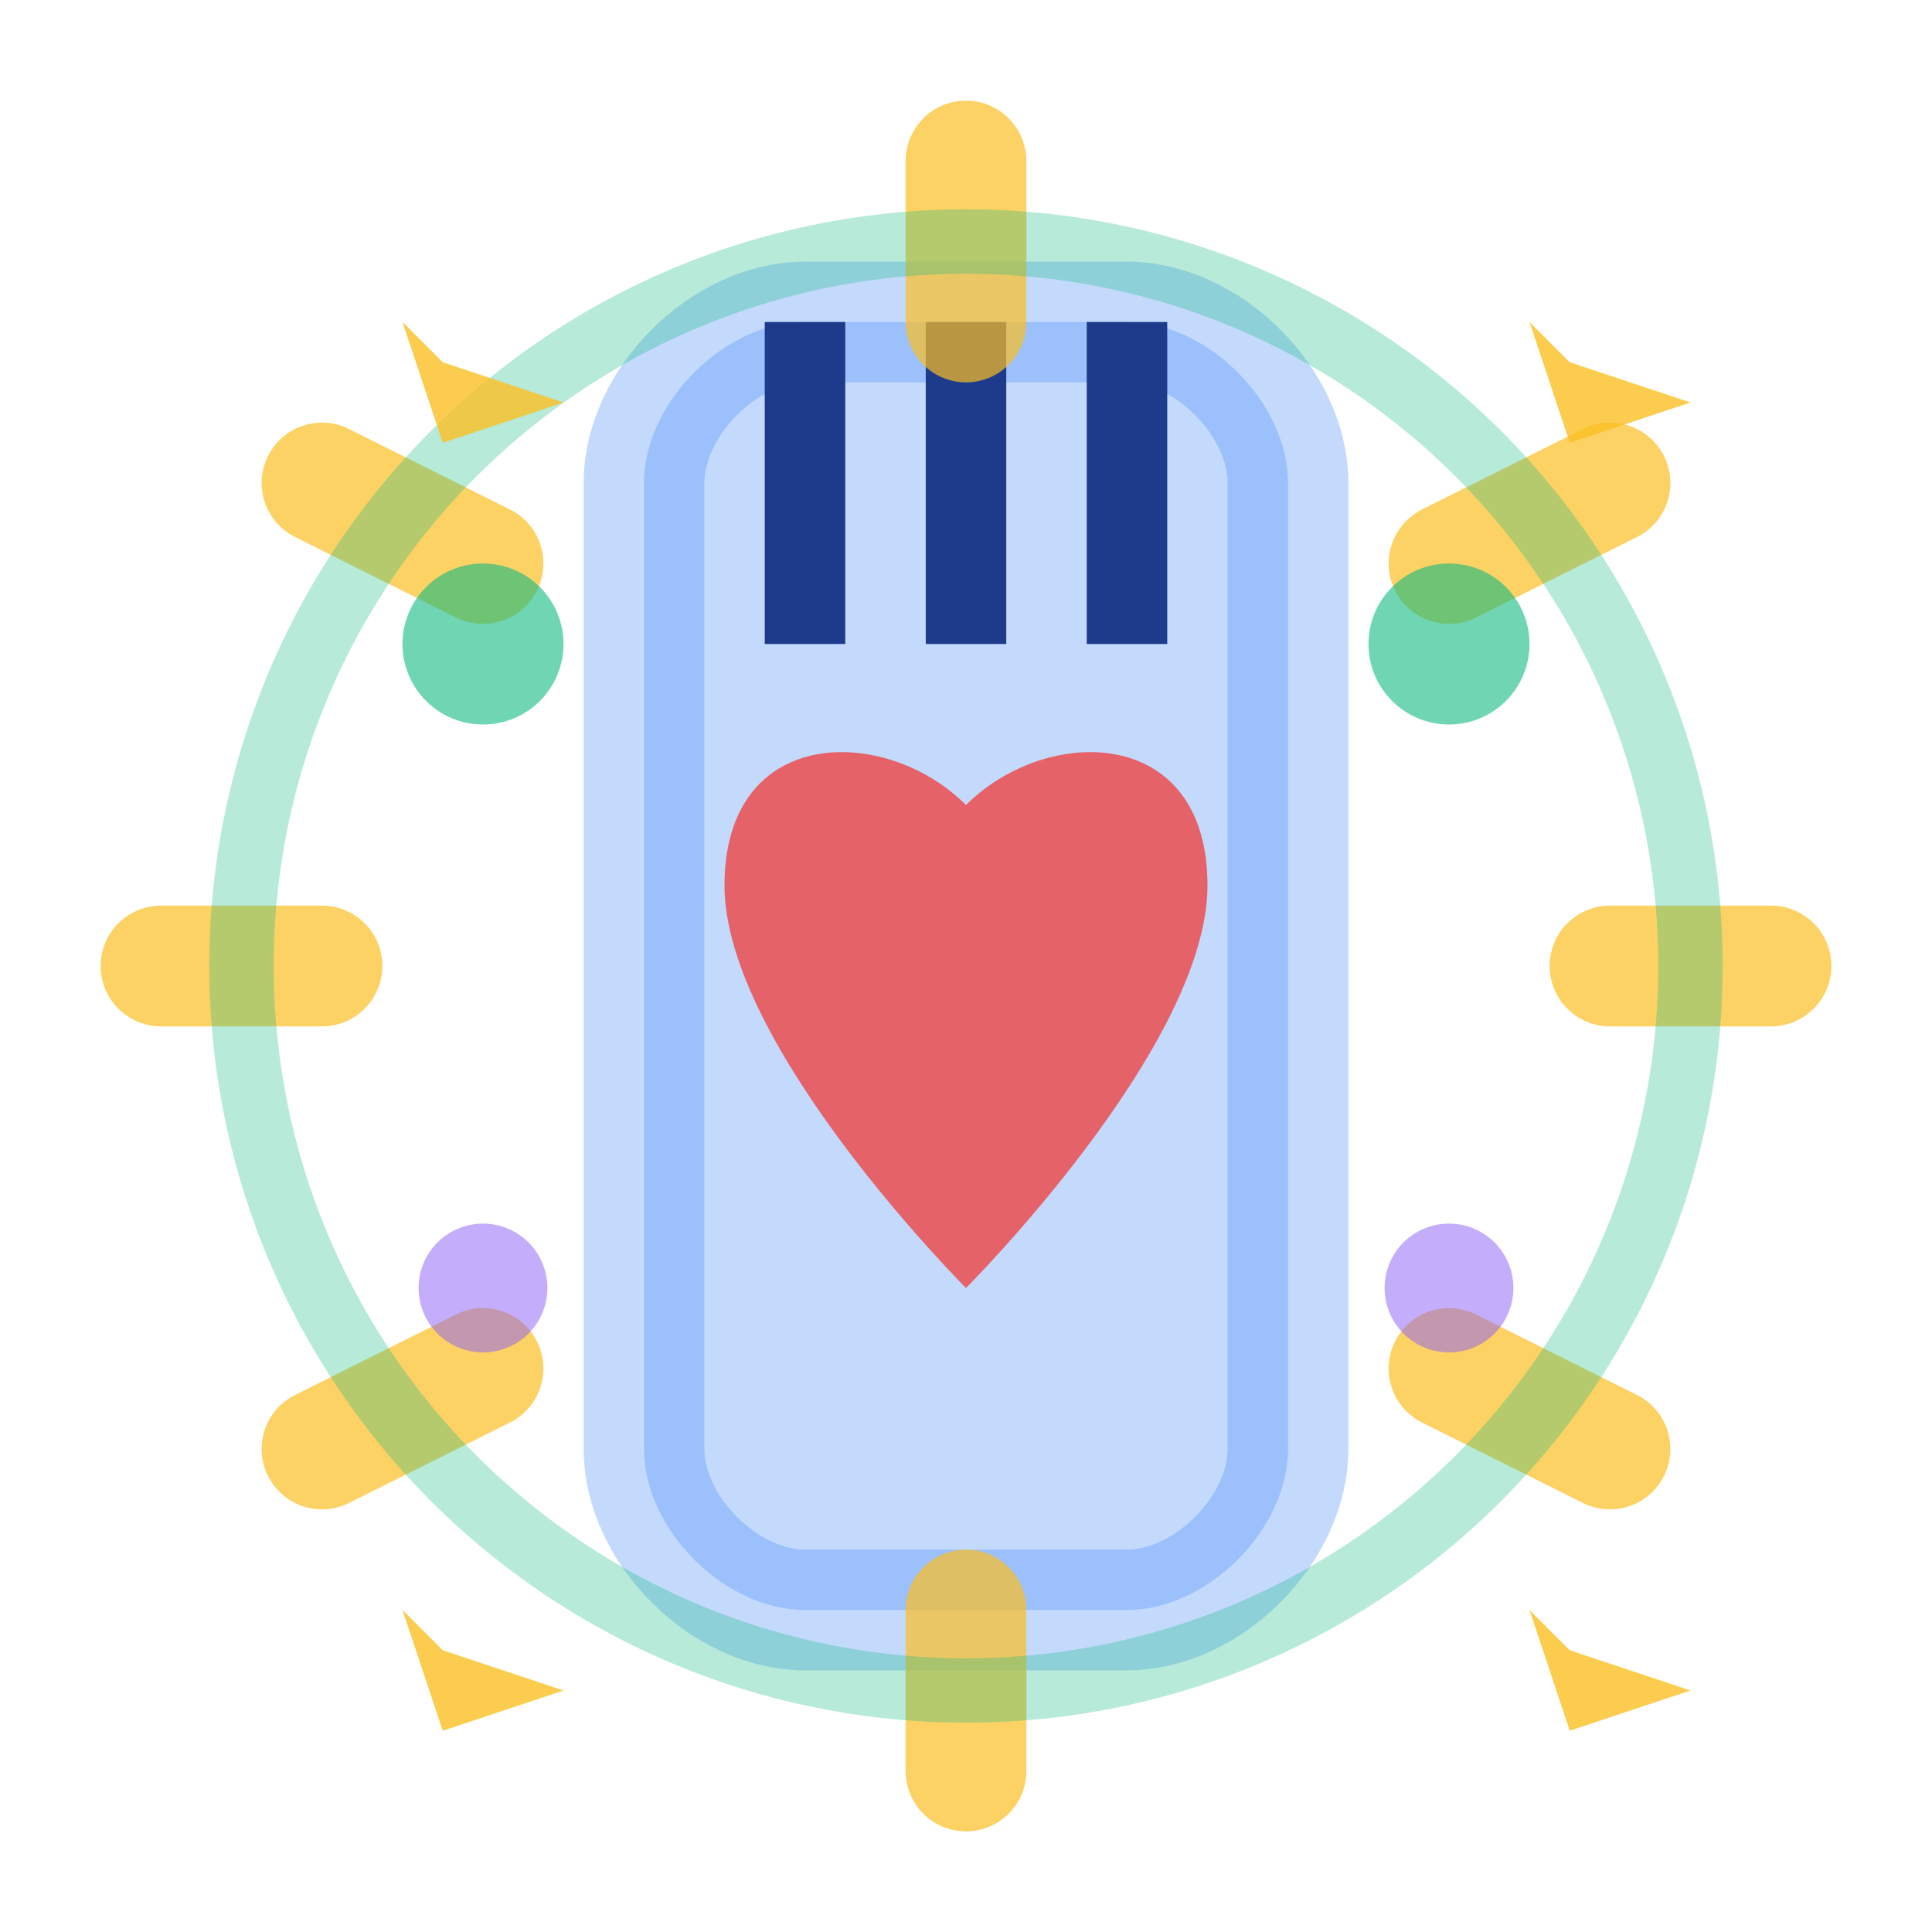
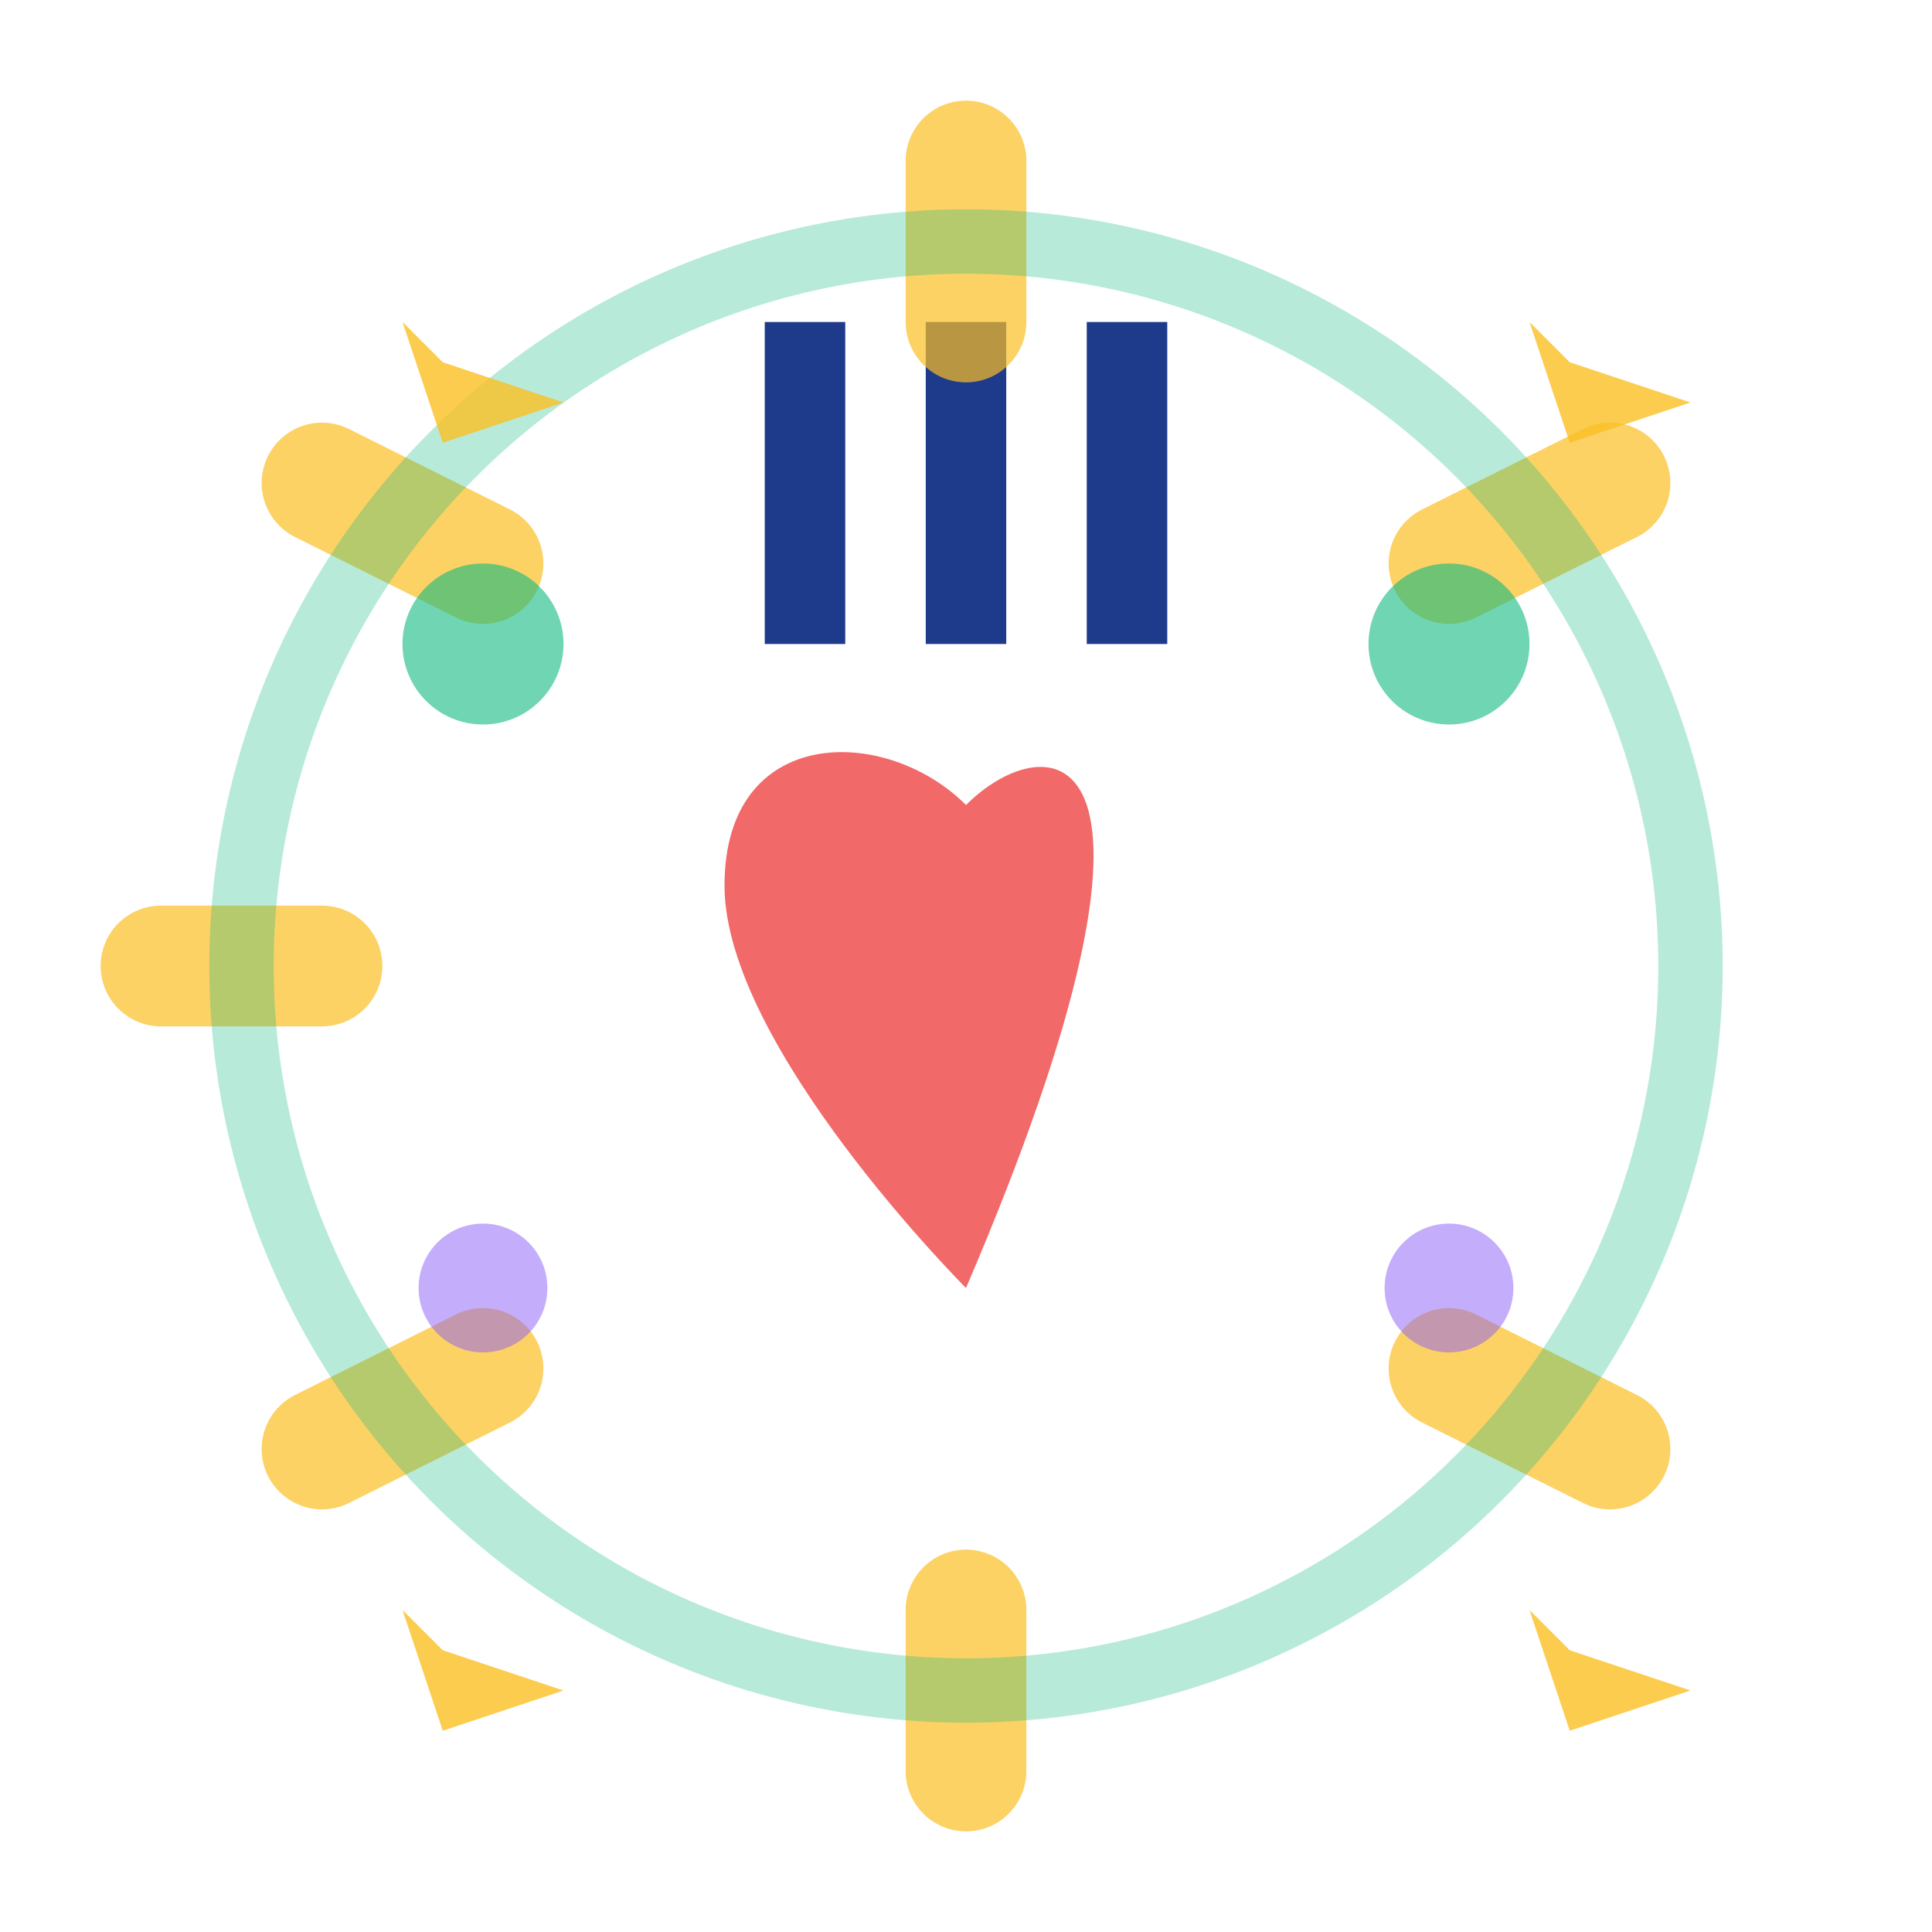
<svg xmlns="http://www.w3.org/2000/svg" width="24" height="24" viewBox="0 0 24 24" fill="none">
-   <path d="M8 6 L8 18 C8 19 9 20 10 20 L14 20 C15 20 16 19 16 18 L16 6 C16 5 15 4 14 4 L10 4 C9 4 8 5 8 6 Z" fill="#3b82f6" opacity="0.3" stroke="#3b82f6" stroke-width="1.5" />
  <line x1="10" y1="4" x2="10" y2="8" stroke="#1e3a8a" stroke-width="1" />
  <line x1="12" y1="4" x2="12" y2="8" stroke="#1e3a8a" stroke-width="1" />
  <line x1="14" y1="4" x2="14" y2="8" stroke="#1e3a8a" stroke-width="1" />
-   <path d="M12 10 C11 9 9 9 9 11 C9 13 12 16 12 16 C12 16 15 13 15 11 C15 9 13 9 12 10 Z" fill="#ef4444" opacity="0.8" />
+   <path d="M12 10 C11 9 9 9 9 11 C9 13 12 16 12 16 C15 9 13 9 12 10 Z" fill="#ef4444" opacity="0.8" />
  <g stroke="#fbbf24" stroke-width="1.5" stroke-linecap="round" opacity="0.7">
    <line x1="12" y1="2" x2="12" y2="4" />
    <line x1="20" y1="6" x2="18" y2="7" />
-     <line x1="22" y1="12" x2="20" y2="12" />
    <line x1="20" y1="18" x2="18" y2="17" />
    <line x1="12" y1="22" x2="12" y2="20" />
    <line x1="4" y1="18" x2="6" y2="17" />
    <line x1="2" y1="12" x2="4" y2="12" />
    <line x1="4" y1="6" x2="6" y2="7" />
  </g>
  <circle cx="6" cy="8" r="1" fill="#10b981" opacity="0.6" />
  <circle cx="18" cy="8" r="1" fill="#10b981" opacity="0.6" />
  <circle cx="6" cy="16" r="0.8" fill="#8b5cf6" opacity="0.5" />
  <circle cx="18" cy="16" r="0.8" fill="#8b5cf6" opacity="0.5" />
  <circle cx="12" cy="12" r="9" stroke="#10b981" stroke-width="0.8" fill="none" opacity="0.3" />
  <path d="M5 4 L5.5 5.5 L7 5 L5.5 4.5 Z" fill="#fbbf24" opacity="0.8" />
  <path d="M19 4 L19.5 5.5 L21 5 L19.5 4.5 Z" fill="#fbbf24" opacity="0.8" />
  <path d="M5 20 L5.5 21.5 L7 21 L5.5 20.5 Z" fill="#fbbf24" opacity="0.8" />
  <path d="M19 20 L19.5 21.5 L21 21 L19.5 20.5 Z" fill="#fbbf24" opacity="0.8" />
</svg>